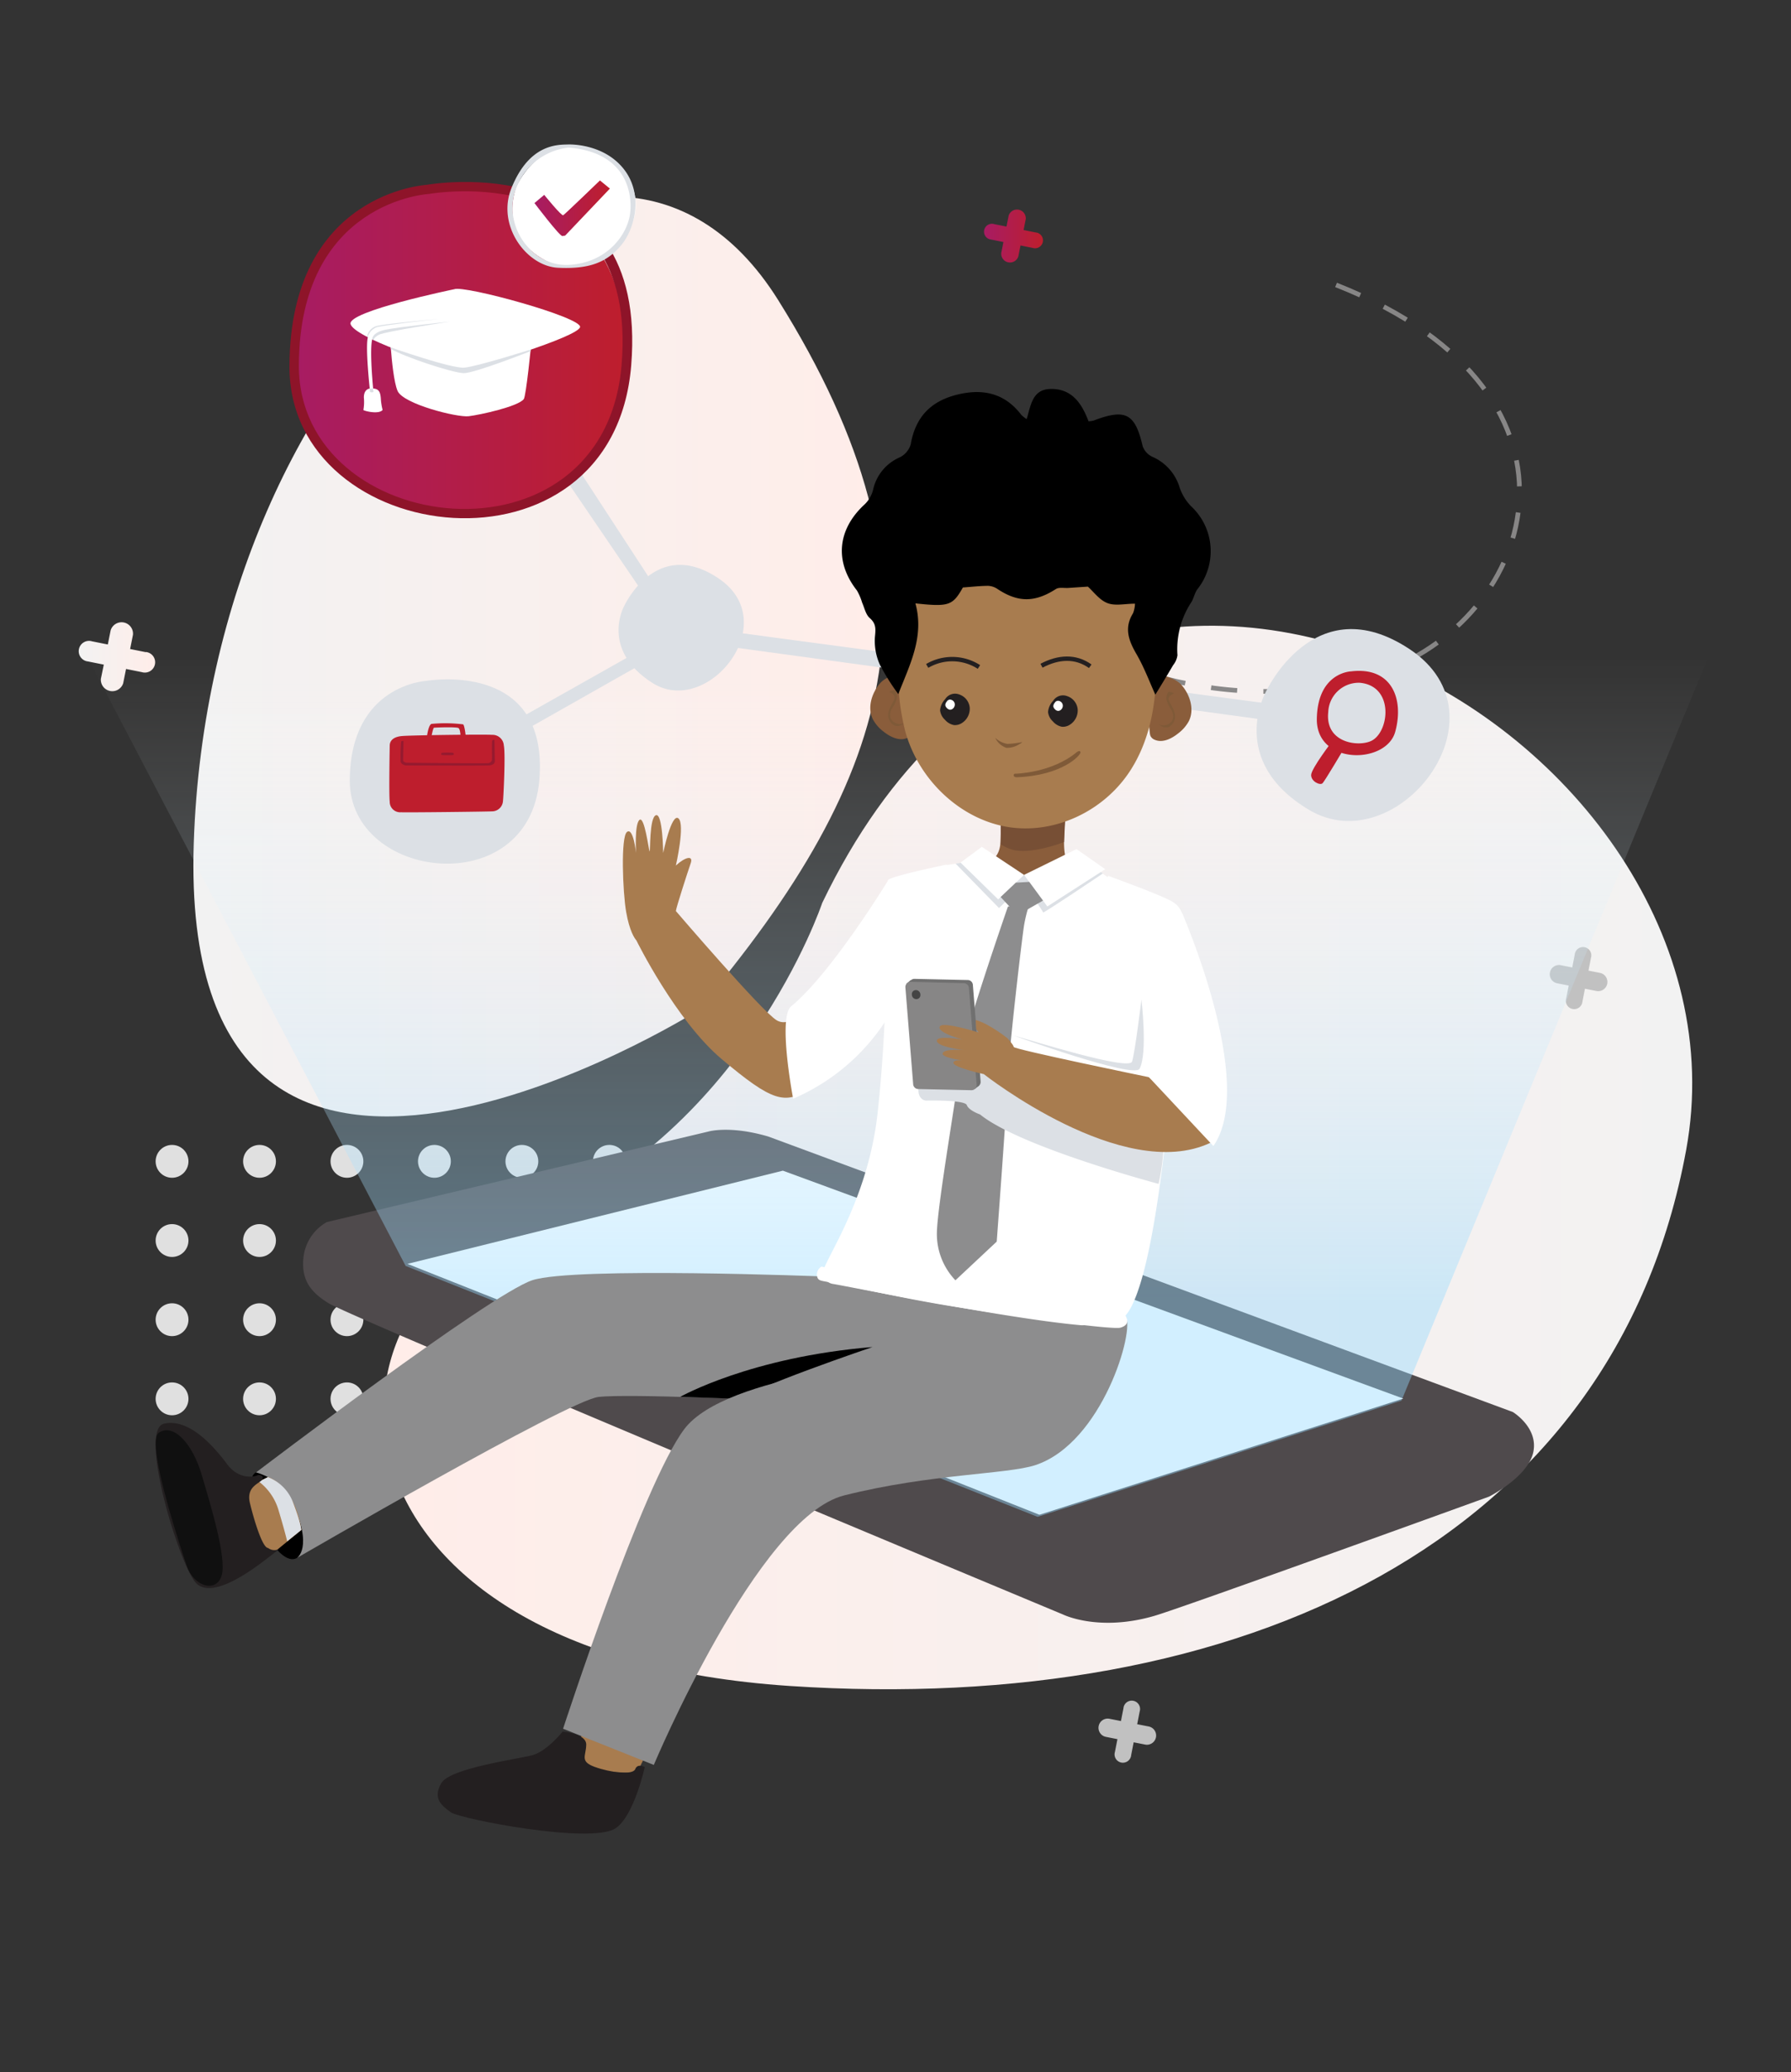
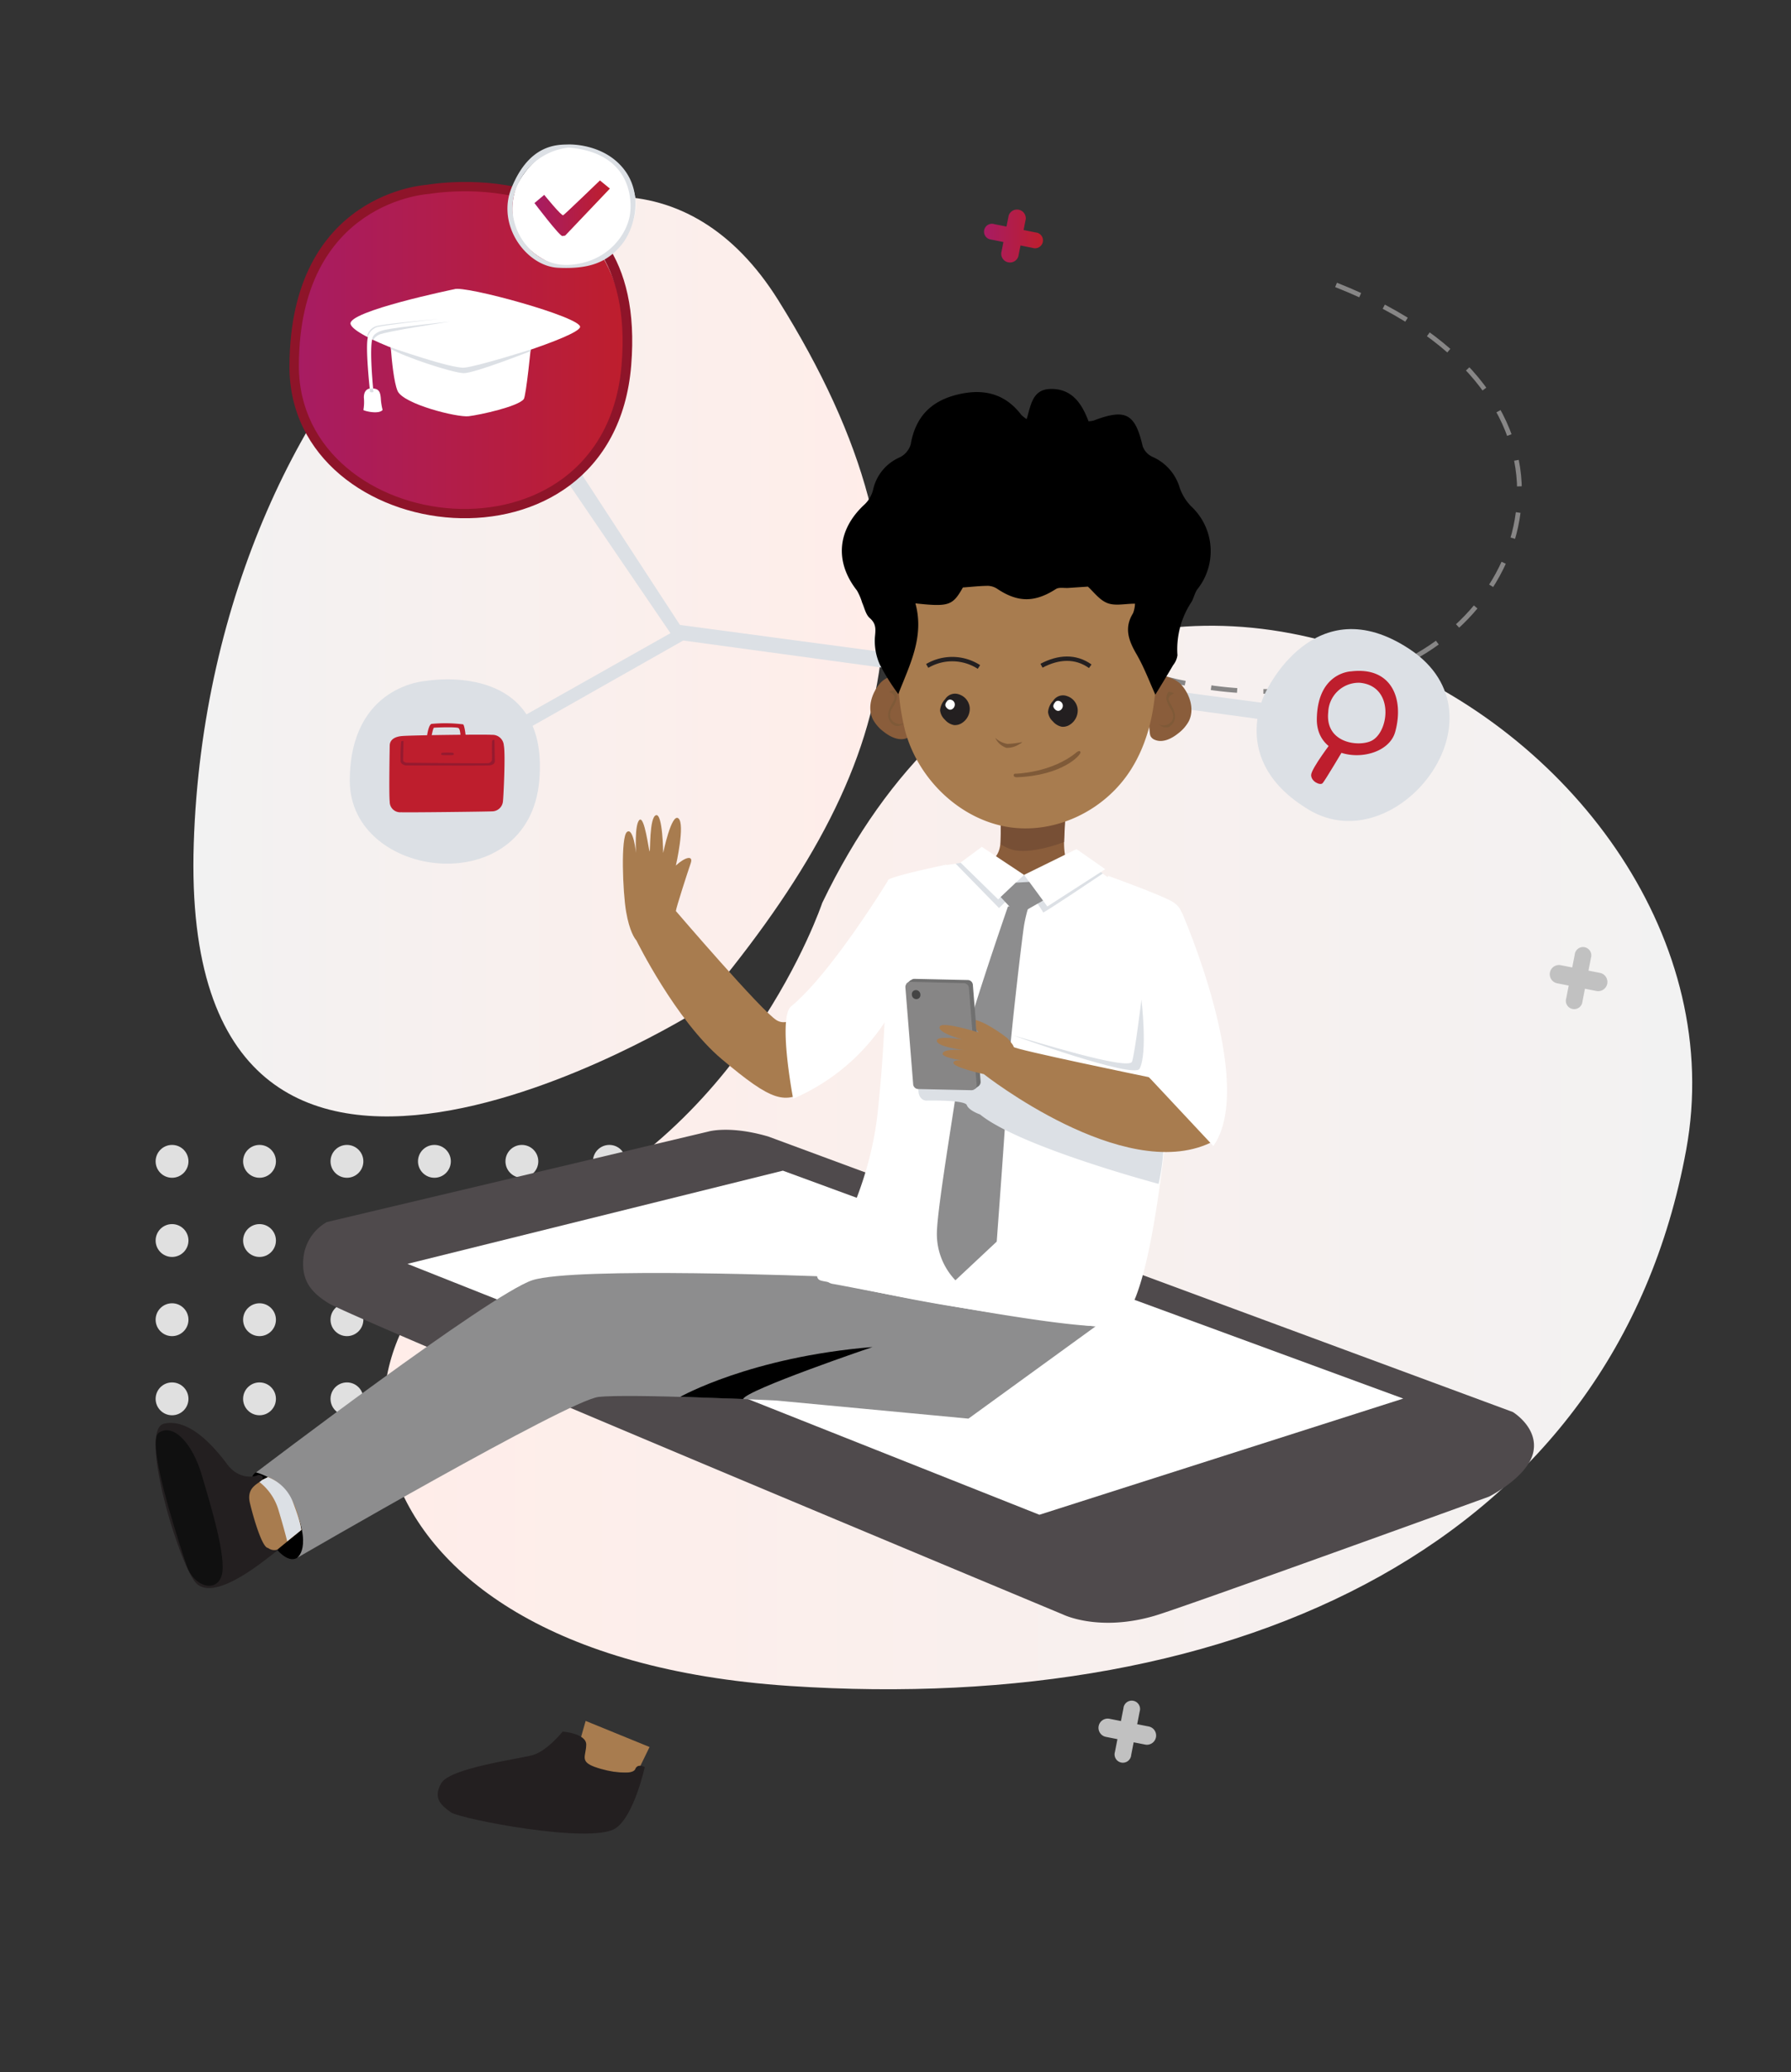
<svg xmlns="http://www.w3.org/2000/svg" xmlns:xlink="http://www.w3.org/1999/xlink" viewBox="0 0 396 458">
  <rect x="0" y="0" width="396" height="458" fill="#333333" stroke="none" />
  <linearGradient id="a" gradientUnits="userSpaceOnUse" x1="84.84" x2="374.16" y1="255.82" y2="255.82">
    <stop offset="0" stop-color="#ffede9" />
    <stop offset="1" stop-color="#f2f2f2" />
  </linearGradient>
  <linearGradient id="b" gradientUnits="userSpaceOnUse" x1="42.76" x2="195.36" y1="145.09" y2="145.09">
    <stop offset="0" stop-color="#f2f2f2" />
    <stop offset="1" stop-color="#ffede9" />
  </linearGradient>
  <linearGradient id="c" x1="17.39" x2="34.32" xlink:href="#b" y1="145.17" y2="145.17" />
  <linearGradient id="d" gradientUnits="userSpaceOnUse" x1="217.64" x2="230.63" y1="52.17" y2="52.17">
    <stop offset="0" stop-color="#a71c63" />
    <stop offset="1" stop-color="#be1e2d" />
  </linearGradient>
  <linearGradient id="e" gradientUnits="userSpaceOnUse" x1="198" x2="198" y1="145.12" y2="289.43">
    <stop offset="0" stop-color="#fff" stop-opacity="0" />
    <stop offset=".99" stop-color="#94d9ff" />
  </linearGradient>
  <linearGradient id="f" x1="65.06" x2="138.37" xlink:href="#d" y1="77.58" y2="77.58" />
  <linearGradient id="g" x1="118.17" x2="134.85" xlink:href="#d" y1="46.03" y2="46.03" />
  <path d="m181.8 199.55s-17.44 52.07-66.45 70.85-45.59 95.27 59.29 102.22c99.71 6.61 182.28-31.86 198.18-118.46 16.97-92.41-131.9-177.57-191.02-54.61z" fill="url(#a)" />
  <path d="m154 223.52s-114.68 71.8-111.16-37.08 90.16-182.56 129.22-120.12 26.35 104.75-18.06 157.2z" fill="url(#b)" />
  <g fill="#e0e0e0">
    <circle cx="38.04" cy="256.67" r="3.63" />
    <circle cx="57.38" cy="256.67" r="3.63" />
    <circle cx="76.71" cy="256.67" r="3.63" />
    <circle cx="96.05" cy="256.67" r="3.63" />
    <circle cx="115.39" cy="256.67" r="3.63" />
    <circle cx="134.73" cy="256.67" r="3.63" />
    <circle cx="38.04" cy="274.17" r="3.63" />
    <circle cx="57.38" cy="274.17" r="3.63" />
    <circle cx="76.71" cy="274.17" r="3.63" />
    <circle cx="96.05" cy="274.17" r="3.63" />
    <circle cx="115.39" cy="274.17" r="3.63" />
    <circle cx="134.73" cy="274.17" r="3.63" />
    <circle cx="38.04" cy="291.67" r="3.63" />
    <circle cx="57.38" cy="291.67" r="3.63" />
    <circle cx="76.71" cy="291.67" r="3.63" />
    <circle cx="96.05" cy="291.67" r="3.63" />
    <circle cx="115.39" cy="291.67" r="3.63" />
    <circle cx="134.73" cy="291.67" r="3.63" />
    <circle cx="38.04" cy="309.16" r="3.63" />
    <circle cx="57.38" cy="309.16" r="3.63" />
    <circle cx="76.71" cy="309.16" r="3.63" />
    <circle cx="96.05" cy="309.16" r="3.63" />
    <circle cx="115.39" cy="309.16" r="3.63" />
    <circle cx="134.73" cy="309.16" r="3.63" />
  </g>
-   <path d="m32.26 144.14-3.49-.7.63-3.15a2.53 2.53 0 0 0 -4.93-1l-.63 3.15-3.49-.7a2.28 2.28 0 1 0 -.89 4.45l3.49.7-.64 3.11a2.53 2.53 0 0 0 4.93 1l.63-3.15 3.49.7a2.28 2.28 0 1 0 .89-4.45z" fill="url(#c)" />
  <path d="m229 51.38-2.68-.54.48-2.42a1.94 1.94 0 0 0 -3.78-.76l-.48 2.42-2.68-.54a1.75 1.75 0 1 0 -.68 3.41l2.68.54-.48 2.42a1.94 1.94 0 0 0 3.78.76l.48-2.42 2.68.54a1.75 1.75 0 1 0 .68-3.41z" fill="url(#d)" />
  <path d="m348.18 211-.55 2.82-2.54-.5a2 2 0 0 0 -.78 4l2.54.5-.55 2.82a1.84 1.84 0 1 0 3.59.7l.55-2.82 2.54.5a2 2 0 0 0 .78-4l-2.54-.5.55-2.82a1.84 1.84 0 1 0 -3.59-.7z" fill="#c1c1c1" />
  <path d="m248.4 377.55-.55 2.82-2.54-.5a2 2 0 0 0 -.78 4l2.54.5-.55 2.82a1.84 1.84 0 1 0 3.59.7l.55-2.82 2.54.5a2 2 0 0 0 .78-4l-2.54-.5.55-2.82a1.84 1.84 0 1 0 -3.59-.7z" fill="#c1c1c1" />
  <path d="m235 140.93s31.68 19.88 68.62 8.23 53-63.87-11.16-87.31" fill="none" stroke="#878686" stroke-dasharray="5.8" stroke-miterlimit="10" stroke-width="1.04" />
  <path d="m169.86 251.18 164.63 60.89s5.71 3.44 4.52 8.91-9.77 9.79-9.77 9.79-67.24 24.36-73.92 26.33c-12.42 3.65-20.31-.29-20.31-.29s-157.01-65.44-162.41-68.81c-4.17-2.59-5.87-5.25-5.54-9.71a10.28 10.28 0 0 1 5.2-8.2l84.35-20s4.69-1.41 13.25 1.09z" fill="#4f4a4c" />
  <path d="m90.09 279.33 139.73 55.45 80.45-25.68-137.17-50.37z" fill="#fff" />
-   <path d="m14.44 135.89 75.25 143.9 139.73 55.45 80.45-25.68 71.69-173.67" fill="url(#e)" opacity=".42" />
  <path d="m151.07 141.56-64.77 36.68-1.02-2.81 62.96-35.49-25.67-37.69 3.44-1.42 24.33 37.29 148.53 19.86-.61 3.65z" fill="#dce0e5" />
  <path d="m94.25 150.48s-16.84.86-16.91 22c-.07 22.13 39.66 26.86 41.91-.08 2.23-26.73-25-21.92-25-21.92z" fill="#dce0e5" />
  <path d="m279.84 153s-8.52 15.19 9.61 26c19.34 11.53 44.75-20.6 22.21-35.54-21.1-13.95-31.82 9.54-31.82 9.54z" fill="#dce0e5" />
-   <path d="m138 133.95s-5.37 9.6 6.27 17c12.21 7.72 29.21-13.45 14.5-23.19-13.77-9.17-20.77 6.19-20.77 6.19z" fill="#dce0e5" />
  <path d="m65.06 77.24c0-23.44 17.33-35.66 37.25-35.66 10.9 0 21.45 3.72 28.07 11.28 5.47 6.25 8 15.47 8 24.38 0 22.76-16.05 36.34-36 36.34-12.23 0-24.72-5.5-31.24-14.71-4.08-5.79-6.08-14.03-6.08-21.63z" fill="url(#f)" />
  <path d="m137.44 80.61c-3.82 46.46-71.48 38.31-71.36.14.12-36.41 28.79-37.89 28.79-37.89s46.36-8.29 42.57 37.75zm-43-39.77s-30.34 1.55-30.44 40.11c-.13 40.42 71.51 49 75.56-.15 3.99-48.75-45.1-39.97-45.1-39.97z" fill="#8e1429" />
  <path d="m114.24 41.07s-4.64 10.76 6.5 16.58c12.91 6.76 28.61-12.53 13.91-22.25-13.77-9.11-20.41 5.67-20.41 5.67z" fill="#fff" />
  <path d="m118.17 44.88s5.59 7.39 6.19 7.29l.6-.1 9.89-10.39-2.2-1.8s-7.74 7.47-8.12 7.69-4.2-4.5-4.2-4.5z" fill="url(#g)" />
  <path d="m125.75 32.62a14 14 0 0 0 -11.68 9.14c-3 7.89 3.35 17.28 11.79 16.78s12.89-6.74 13.46-11.39-1-13.54-13.61-14.53l-.12-.69s8-.4 12.56 5.73c4.14 5.62 2.17 13.07-.92 16.68s-6.91 5.19-13.86 4.84-13.65-9.34-10.27-17.65c3.95-9.72 10.11-9.55 12.6-9.6z" fill="#dce0e5" />
  <path d="m100.44 63.92s-23.68 4.88-22.93 7.7 18.36 9.19 24.94 9.76c2.25.19 25.43-6.94 25.81-9.1s-25.57-9.28-27.82-8.36z" fill="#fff" />
  <path d="m86.23 74.21s.05 1.08.17 2.62c.23 3 .7 7.65 1.5 9.56 1.23 2.9 13.17 5.91 15.73 5.6s10.87-2.13 12.17-3.77c.53-.67 1.66-12.21 1.66-12.21" fill="#fff" />
  <path d="m86.39 76.77s13.4 4.74 16.29 4.48 14.68-4 14.68-4v.34s-12.36 4.88-14.78 4.88-13.44-3.68-16.15-5.36z" fill="#dce0e5" />
  <path d="m85.07 72.25s-2.92.22-3.67 2.1.45 12.51.45 12.51h.75s-1.2-11.54 0-12.44a8.73 8.73 0 0 1 2.47-1.27" fill="#fff" />
  <path d="m82 85.85s-1.55-.1-1.55 2a10.35 10.35 0 0 1 -.1 2.75c-.1.15 3.35 1.1 4.25 0a12.56 12.56 0 0 1 -.4-2.55c-.13-1.5-.43-2.25-2.2-2.2z" fill="#fff" />
  <path d="m81.81 86.62a.84.84 0 0 0 .77 0l-.09-.76a1.59 1.59 0 0 1 -.76 0z" fill="#dce0e5" />
  <path d="m82.3 75s-.15-1.49 2.93-2.13 14.31-1.8 14.31-1.8-14.44 2.18-15.79 2.93-1.07 1.2-1.07 1.2z" fill="#dce0e5" />
  <path d="m81.3 74.5a3.34 3.34 0 0 1 1.9-2.15c1.47-.52 13.94-1.86 13.94-1.86s-12.26 1.06-14 1.61a3 3 0 0 0 -2 2.32z" fill="#dce0e5" />
  <path d="m86.17 164.77s-.2 10.95 0 12.39a2.31 2.31 0 0 0 2.49 2.36c1.7.07 18.55-.13 20.12-.2a2.43 2.43 0 0 0 2.42-2.16c.13-1 .59-10.55.2-12.39a2.5 2.5 0 0 0 -2.62-2.36c-1.38-.13-17.56.07-19.86.26s-2.74 1.33-2.75 2.1z" fill="#be1e2d" />
  <path d="m88.71 163.89a33.71 33.71 0 0 0 -.13 4.46c.17.67 1.09.82 1.09.82s17.29.07 18.39 0 1.35-.52 1.35-1-.09-4.63-.09-4.63a.38.38 0 0 0 -.47.15c-.17.27 0 4.16-.1 4.38a1 1 0 0 1 -.92.6c-.66.06-17.75-.07-18-.11s-.7-.19-.7-.6.07-3.93.09-4.08-.34-.19-.51.01z" fill="#961a2f" />
  <path d="m100.21 166.4a11.14 11.14 0 0 0 -2.57 0c-.15.2-.1.4 0 .45a15.06 15.06 0 0 0 2.6 0c.12-.05.12-.44-.03-.45z" fill="#961a2f" />
  <path d="m94.39 162.84s.3-2.55 1-2.85a32.32 32.32 0 0 1 7 .1c.35.2.6 2.75.6 2.75a4 4 0 0 1 -1.1 0c-.1-.1-.07-1.63-.52-1.93s-5.22-.12-5.42-.07-.55 1.9-.55 1.9" fill="#be1e2d" />
  <path d="m298.74 148.38s-7.4.18-7.58 10.47 15.34 10.11 17.33 2.89-.73-14.45-9.75-13.36zm4.51 15.34c-2.82 1.41-10.29.54-9.57-6.32a6.75 6.75 0 0 1 7-6.5c7.62.72 6.54 10.83 2.57 12.82z" fill="#be1e2d" />
  <path d="m294.77 163.54s-4.87 6.32-4.87 7.76 2 2.35 2.53 1.8 4.69-7.58 4.69-7.58" fill="#be1e2d" />
  <path d="m140.71 207.84c-.37-.41-1.52-2-2.27-6.33s-1.22-16.56.19-17.64 2 4.63 2 4.63-.37-6.28.75-7.28 2.06 6.7 2.25 6.95-.09-7.53 1.41-8 1.59 8.35 1.59 8.35 1.83-8.89 3.37-7.65-.56 10.42-.56 10.42c2-1.86 3.93-2.36 3.28-.5s-3.28 10-3.28 10.56c0 0 19 22.17 22.28 24.14s7.28-3.49 7.28-3.49 5.47 15.29 0 18.69-8.11 2.91-19.42-6.61c-10.2-8.59-18.87-26.24-18.87-26.24z" fill="#a87c4f" />
  <path d="m129.49 380.34-3.11 10.91 14.43.62 2.81-5.76" fill="#a87c4f" />
  <path d="m56.63 325.41s-2.36.63-.39 7.48 7.48 14.8 10.41 10.47-.44-13.69-2.91-16.71" />
  <path d="m182.24 282.12s-55.25-2.2-64.53.82-61.09 42.48-61.09 42.48 5.58 1.32 7.91 6.32c4.88 10.47 1.07 12.62 1.07 12.62s60-34.85 66.74-35.62 39.3.79 39.3.79l42.49 4 31.35-22.74" fill="#8d8d8e" />
  <path d="m164.32 309.2-13.9-.49s15.51-8.8 42.49-11c.01-.01-27.98 9.5-28.59 11.49z" />
  <path d="m216.82 193.84c3.58 4.39 16.13 4.9 21.11 0z" fill="#fff" />
  <path d="m235.63 176.12c-.06 10.68-2.28 16 5.08 17.51-8.73 8.75-25 5.54-26.91-.22 8.37-3.48 7.24-6 7.53-9.83.21-2.78.83-4.62.71-7.46 0-.7.9-1.85 1.32-2.31a1.66 1.66 0 0 1 1.35-.4c4.58.11 6.44 1.44 10.91 2.71" fill="#8a5d3b" />
  <path d="m259.06 199.19c-2.74-1.55-14-5.6-14-5.6l-.18.26-3.29-2.36-15.2 2-11.69-3.12-5.4.82v-.09h-.08s-10.89 2.24-12.74 3.28c-1.11.62.65 23.13-2.42 51.46-2.15 19.83-12.16 33.08-12.11 35.5a2.62 2.62 0 0 0 2.26 2.43c2.15.29 50.36 10.14 60.75 9.3a3 3 0 0 0 3-1.42c1-1.32 9-2.8 13.46-88.57.02-.03.38-2.33-2.36-3.89z" fill="#fff" />
  <path d="m242.85 192.38 1 .67s-13.24 8.92-13.22 8.61-4.33-6.3-4.33-6.3l-5.41 5.33-9.6-9.82 1.23-.19 13.9 2.78" fill="#dce0e5" />
  <path d="m238.02 187.66-11.6 5.7 5.15 6.98 12.8-8.24z" fill="#fff" />
  <path d="m217.09 187.16 9.33 6.2-5.72 5.42-8.32-8.14z" fill="#fff" />
  <path d="m235.53 180.81-.26 5.28s-6.76 2.72-11.17 1.77a9.89 9.89 0 0 1 -2.84-1.26v-4.73" fill="#774f35" />
  <path d="m201.92 148.84c-2.29-.43-5.84.42-7.35 2.2-1.85 2.18-2.84 5.38-1.57 7.94a8.39 8.39 0 0 0 2.38 2.73c1.48 1.18 3.49 2.16 5.22 1.38a1.73 1.73 0 0 0 .9-.82 2.37 2.37 0 0 0 .15-.72 77.4 77.4 0 0 0 .26-12.7" fill="#8a5d3b" />
  <path d="m199.9 159.82a2.28 2.28 0 0 1 -2.28-.26 2 2 0 0 1 -.65-.72 2.68 2.68 0 0 1 .34-2.41 5.59 5.59 0 0 0 1-2.31 2.82 2.82 0 0 0 -.19-1.09.77.77 0 0 0 -.3-.43c-.16-.09-1.12.2-1.16.37 0 0 1.43.51 1.12 1.46s-1.89 2.84-1.26 4.42 1.89 2.21 3.47.95" fill="#7f5a38" />
  <path d="m253.89 149.26c2.29-.44 5.84.39 7.37 2.15 1.87 2.16 2.87 5.36 1.62 7.93a8.39 8.39 0 0 1 -2.37 2.74c-1.47 1.19-3.48 2.18-5.21 1.41a1.73 1.73 0 0 1 -.91-.81 2.37 2.37 0 0 1 -.16-.72 77.4 77.4 0 0 1 -.34-12.7" fill="#8a5d3b" />
  <path d="m256.31 160.13a2.28 2.28 0 0 0 2.28-.26 2 2 0 0 0 .65-.72 2.68 2.68 0 0 0 -.34-2.41 5.59 5.59 0 0 1 -1-2.31 2.82 2.82 0 0 1 .19-1.09.77.77 0 0 1 .3-.43c.16-.09 1.12.2 1.16.37 0 0-1.43.51-1.12 1.46s1.89 2.84 1.26 4.42-1.89 2.21-3.47.95" fill="#7f5a38" />
  <path d="m253.84 127.14c2.11 14.53 3.92 30.62-3.7 42.81-5.83 9.33-17 14.53-27.37 12.81s-19.6-10.29-22.6-21.08a53 53 0 0 1 -1.57-10.87 120.64 120.64 0 0 1 .95-26.08 10.13 10.13 0 0 1 1.6-4.71c1.64-2.12 4.51-2.47 7.09-2.66 8.13-.61 16.35-1.21 24.4.2s15.88 3 21.21 9.59" fill="#a87c4f" />
  <path d="m241.06 147.25c-3.25-2.31-7-2.11-10.78-.12" fill="none" stroke="#231f20" stroke-miterlimit="10" stroke-width=".97" />
  <path d="m216.45 147.41a10.9 10.9 0 0 0 -11.44-.23" fill="none" stroke="#231f20" stroke-miterlimit="10" stroke-width=".97" />
  <path d="m220.06 163.08a4.22 4.22 0 0 0 2.46 2.2 5 5 0 0 0 3-.9c.2-.1.11 0 .52-.38a20.74 20.74 0 0 1 -3.28.41 5.2 5.2 0 0 1 -2.7-1.33z" fill="#7f5a38" />
  <path d="m209 154.49a2.58 2.58 0 0 1 3.11-1 3.41 3.41 0 0 1 2.3 2.89 3.73 3.73 0 0 1 -1.64 3.36 2.8 2.8 0 0 1 -1.85.51 3.5 3.5 0 0 1 -2-1.19 3.31 3.31 0 0 1 -1.06-2.06 4.09 4.09 0 0 1 1.15-2.51" fill="#231f20" />
  <path d="m209.37 155a.83.83 0 0 1 1-.32 1.09 1.09 0 0 1 .74.93 1.19 1.19 0 0 1 -.52 1.08.9.9 0 0 1 -.59.16 1.12 1.12 0 0 1 -.65-.38 1.06 1.06 0 0 1 -.34-.66 1.31 1.31 0 0 1 .37-.8" fill="#fff" />
  <path d="m232.87 154.86a2.58 2.58 0 0 1 3.11-1 3.41 3.41 0 0 1 2.3 2.89 3.73 3.73 0 0 1 -1.64 3.36 2.8 2.8 0 0 1 -1.85.51 3.5 3.5 0 0 1 -2-1.19 3.31 3.31 0 0 1 -1.06-2.06 4.09 4.09 0 0 1 1.15-2.51" fill="#231f20" />
  <path d="m233.25 155.26a.83.83 0 0 1 1-.32 1.09 1.09 0 0 1 .74.93 1.19 1.19 0 0 1 -.52 1.08.9.9 0 0 1 -.59.16 1.12 1.12 0 0 1 -.65-.38 1.06 1.06 0 0 1 -.34-.66 1.31 1.31 0 0 1 .37-.8" fill="#fff" />
  <path d="m227 92.63a7.28 7.28 0 0 1 -1.17-.92c-3.79-5-8.85-5.91-14.57-4.39s-8.9 5.1-9.9 10.91a4.7 4.7 0 0 1 -2.4 2.84 10.17 10.17 0 0 0 -5.91 7.15 6.73 6.73 0 0 1 -1.85 3.23c-6.06 5.55-6.73 12.68-1.73 19.05a12.49 12.49 0 0 1 1.15 2.68c.52 1.17.8 2.65 1.69 3.42 1.47 1.29 1.3 2.48 1.14 4.21a12.76 12.76 0 0 0 1.07 6.05 50.17 50.17 0 0 0 4.1 6.55c2.48-6.41 5.82-12.65 3.78-20.06 7.44.81 8.25.47 10.5-3.51 2.18-.16 3.89-.36 5.61-.36a4 4 0 0 1 2.05.7c4.52 3 8.25 3 12.91 0 .69-.44 1.81-.18 2.74-.24l4.32-.29c1.24 1.1 2.54 2.94 4.3 3.63s3.86.14 6.12.14a6.28 6.28 0 0 1 -.43 2.11c-2 3.22-1 6 .74 9s2.88 6.12 4.19 9c1.24-2 2.61-4.27 3.94-6.53a4.47 4.47 0 0 0 .95-2.18 18.93 18.93 0 0 1 3.07-11.73c.56-.91.74-2.08 1.38-2.91a13.53 13.53 0 0 0 -1.43-18.29 11 11 0 0 1 -2.54-4.15 10.74 10.74 0 0 0 -6-6.77 4.12 4.12 0 0 1 -2.17-2.36c-1.68-7.22-3.75-8.36-10.85-5.66a6.22 6.22 0 0 1 -1.12.16c-1.48-3.92-3.68-7.29-8.49-7.14-3.95.12-4.27 3.63-5.19 6.66z" />
  <path d="m224.47 171s8.06-.11 13.66-4.81c0 0 .67-.49.78.07s-3.92 5.15-14.11 5.52c0 0-.67 0-.67-.41s.34-.37.34-.37z" fill="#7f5a38" />
-   <path d="m201.3 300.79s-40.76 2.78-50 15.06-26.8 66.22-26.8 66.22l20.06 8s23-54.78 42.1-59.57 36-4.65 42.23-6.68c14.86-4.87 22.11-29.95 20-32.85" fill="#8d8d8e" />
  <path d="m222.87 200.33s-10.14 29.21-10.48 33.92-5.09 31.56-5.24 38.16a14.81 14.81 0 0 0 4.1 10.55l9.13-8.55s2.22-29.78 2.5-36.5 3.06-30.36 3.55-33.42a33.17 33.17 0 0 1 1-4.16z" fill="#8d8d8e" />
  <path d="m257.24 253.94a46.8 46.8 0 0 1 -1.07 7.71s-30.62-8.14-39.47-15.34c0 0-2.5-.86-2.93-2.07s-9-1-9-1-1.64 0-1.71-2.3-1.14-12.33-1.14-12.33l55.89 19.39" fill="#dce0e5" />
  <path d="m248.45 290.29c.3.21 2 2.37-.72 3.14-1.68.48-20.61-2-38-4.85-11-1.79-21.3-4.25-27.66-5.43-1-.19-1.4-.41-1.45-1.5a2.09 2.09 0 0 1 1-1.72s24.73 5.07 29.38 5.75 37.45 4.61 37.45 4.61z" fill="#fff" />
  <path d="m203.88 240 11.78.26a1.14 1.14 0 0 0 1.16-1.23l-1.72-21.43a1.14 1.14 0 0 0 -1.11-1l-11.78-.26a1.14 1.14 0 0 0 -1.16 1.23l1.72 21.43a1.14 1.14 0 0 0 1.11 1z" fill="#707070" />
  <path d="m201.36 216.6-.93.81 15.14 23.27.92-.79" fill="#707070" />
  <path d="m203 240.69 11.78.26a1.14 1.14 0 0 0 1.16-1.23l-1.72-21.43a1.14 1.14 0 0 0 -1.11-1l-11.76-.29a1.14 1.14 0 0 0 -1.16 1.23l1.72 21.43a1.14 1.14 0 0 0 1.09 1.03z" fill="#878686" />
  <path d="m201.62 219.82a1 1 0 0 0 1 1 .89.89 0 0 0 .88-1 1 1 0 0 0 -1-1 .89.89 0 0 0 -.88 1z" fill="#444" />
  <path d="m54.48 328.76 4.81-2.33s5.87 1.82 7.36 11.7l-6.57 5.37s-7.21-.41-7.83-6.46" fill="#a87c4f" />
  <path d="m63.5 340.65s-.54-2.31-1.88-6.76a12.25 12.25 0 0 0 -4.37-6.43l2-1a9.62 9.62 0 0 1 5.61 5.77c1.76 4.61 1.75 5.92 1.75 5.92z" fill="#dce0e5" />
  <path d="m61.9 342.22s-1.41 1.17-4.14 3.2-11 8-14.39 4.47c-3.63-3.72-12.89-33.94-7.11-35.24s11.36 5.49 14 9 6.18 2.74 6.74 2.35c0 0 1.36-.17 1.05.84s-3.72 1.47-2.79 5.35 2.79 9.92 4 9.92a2.27 2.27 0 0 0 2.64.11z" fill="#231f20" />
  <path d="m41.29 346.06s-9.37-27.14-6.2-29.38 7.44 2.26 9.49 9.21 5.56 18.4 4.44 22.28-6.09 2.63-7.73-2.11z" fill="#101010" />
  <path d="m142.56 390.54s-2.35 10.85-6.49 13.55c-5.42 3.54-34.42-2.08-36.43-3.58s-4-3-2.09-6.38 17-5.35 20.19-6.22 6.67-5.21 6.67-5.21 5.25.4 5.21 2.9-1.5 3.69 1.92 4.92 8.38 1.85 8.91.48 2.11-.46 2.11-.46z" fill="#231f20" />
  <path d="m217.52 237.39s-6.71-1.46-6.71-2.49 3.35-.32 3.35-.32-6.11-.71-5.73-1.8 4.63-.71 4.63-.71-6-.68-5.92-2.09c.06-1.22 5.69-.23 5.69-.23s-5.9-1.57-5-2.93c.73-1.1 8.55 1.37 8.55 1.37l-.54-.75-.11-2c2.86.71 7 4 7 4s1.33 1.41 1.41 1.95 29.86 6.67 29.86 6.67 18.08 12.4 13.59 14.52c-19.27 9.07-50.07-15.19-50.07-15.19z" fill="#a87c4f" />
  <path d="m261.28 201.56s16.69 37.9 7 51.73l-14.84-15.86" fill="#fff" />
  <path d="m196.51 194.35s-12.57 20.65-21.58 28.06c-3 2.47.44 20.42.44 20.42a46.09 46.09 0 0 0 21.56-19" fill="#fff" />
  <path d="m224.13 228.87.33.09c3.23.86 25.18 7.8 25.85 5.65s2.07-13.69 2.07-13.69 1.41 11.82-.41 15.28c-1.22 2.31-27.84-7.33-27.84-7.33z" fill="#dce0e5" />
  <path d="m224.6 195.08 2.97-.17 3.04 4.13-5.64 3.22-3.72-4.01z" fill="#8d8d8e" />
</svg>